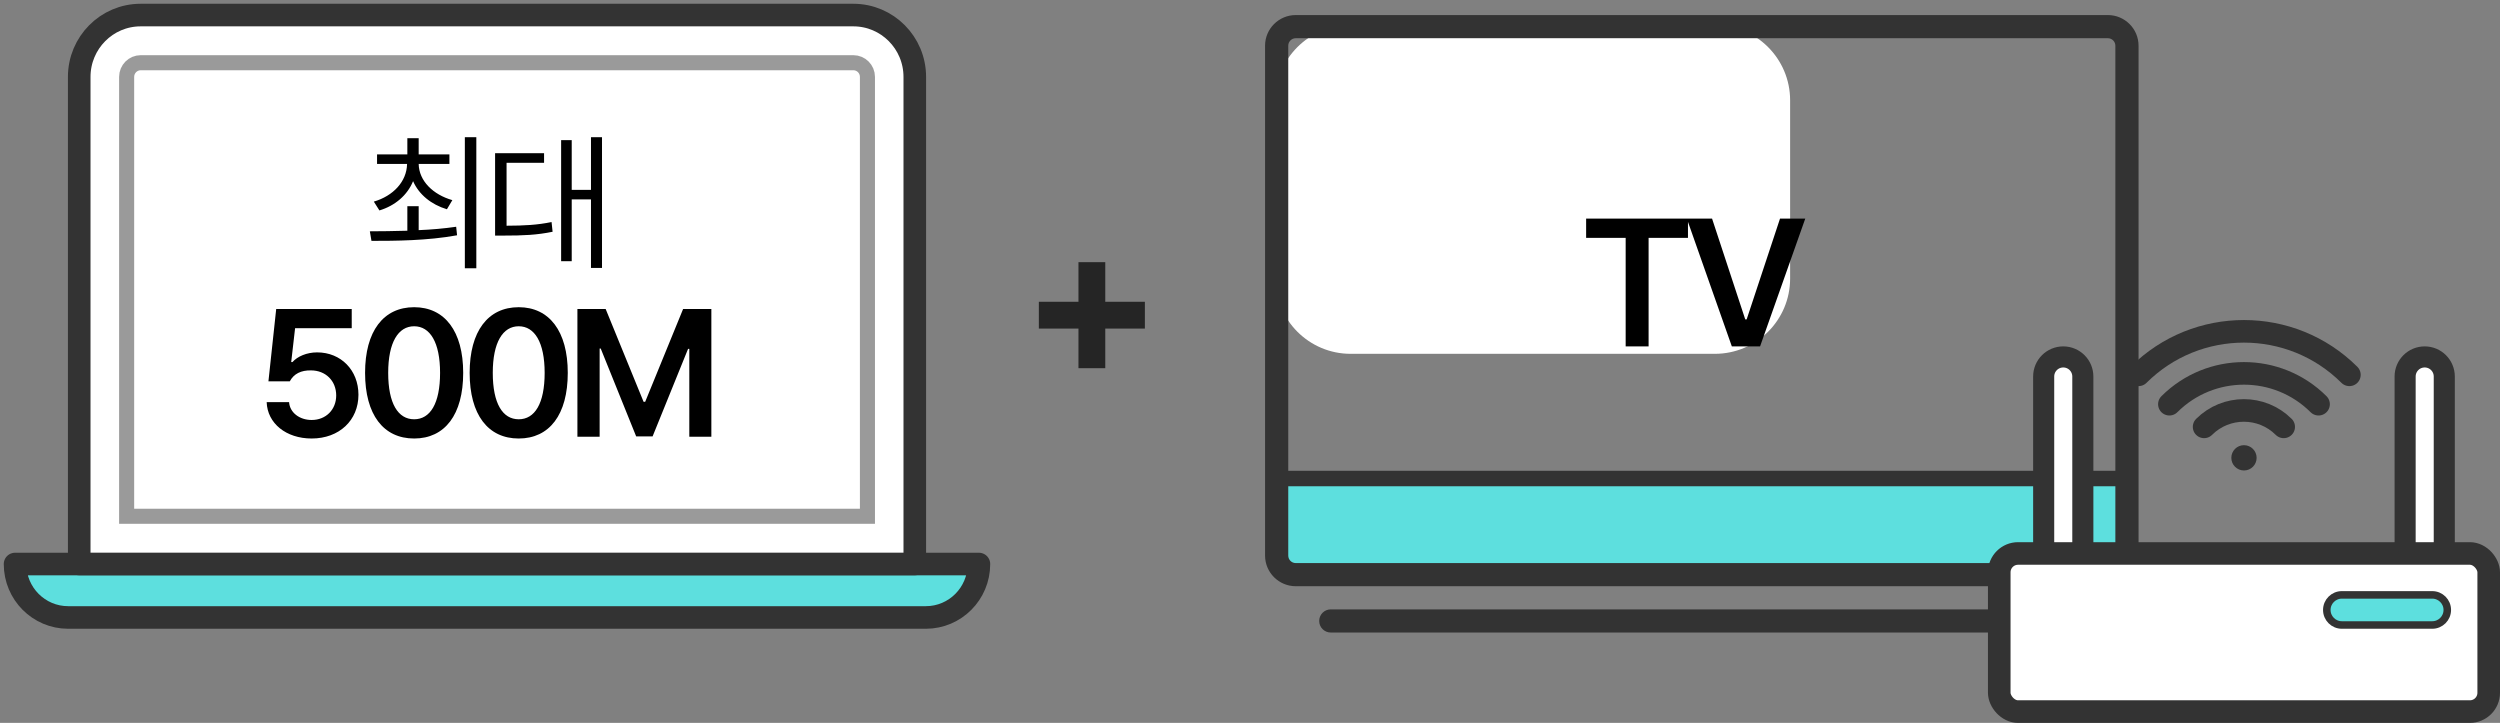
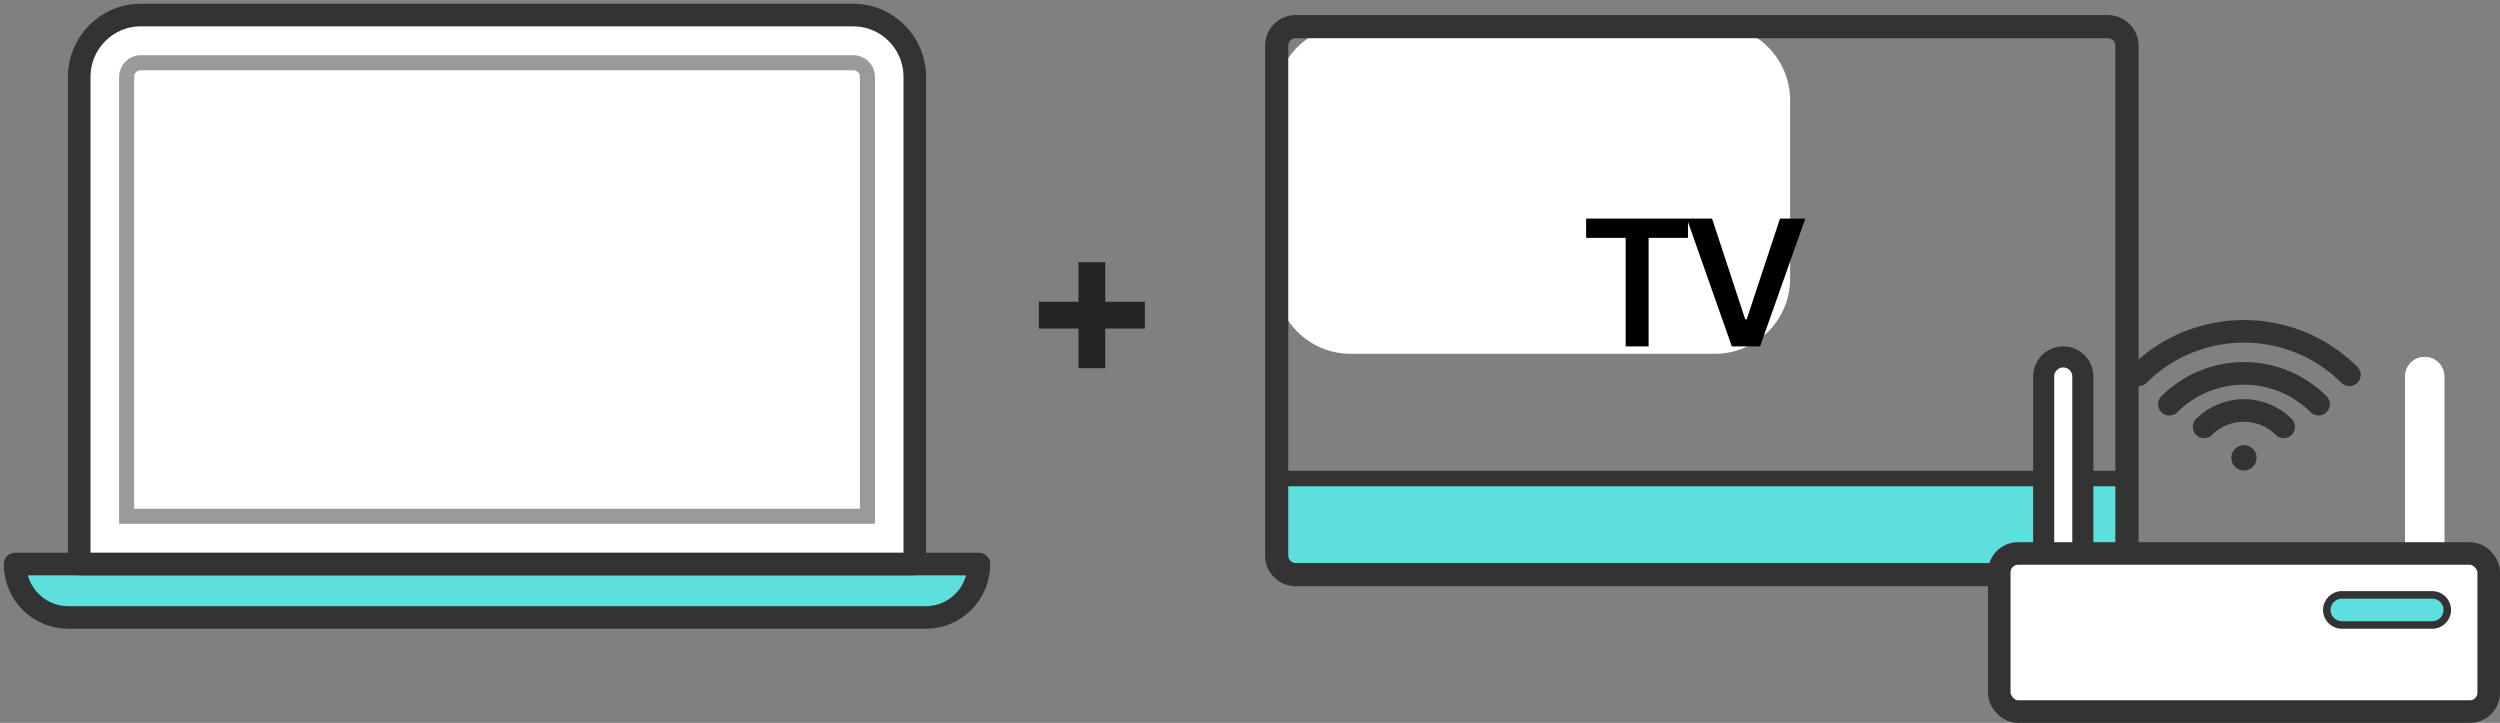
<svg xmlns="http://www.w3.org/2000/svg" width="166" height="48" viewBox="0 0 166 48" fill="none">
  <rect x="0" y="0" width="166" height="48" fill="#808080" stroke="none" />
  <path d="M84.684 6.662C84.684 3.9 86.922 1.662 89.684 1.662H113.864C116.626 1.662 118.864 3.9 118.864 6.662V18.494C118.864 21.255 116.626 23.494 113.864 23.494H89.684C86.922 23.494 84.684 21.255 84.684 18.494V6.662Z" fill="white" />
  <path d="M140.986 38H85.013C84.731 38 84.5 36.65 84.5 35C84.5 33.35 84.731 32 85.013 32H140.986C141.269 32 141.5 33.35 141.5 35C141.5 36.65 141.269 38 140.986 38Z" fill="#5DDFDE" />
  <path d="M140.974 32.288H85.027C84.745 32.288 84.514 32.057 84.514 31.775C84.514 31.493 84.745 31.262 85.027 31.262H140.974C141.256 31.262 141.487 31.493 141.487 31.775C141.487 32.057 141.256 32.288 140.974 32.288Z" fill="#333333" />
  <path d="M139.962 38.925H114.54C114.114 38.925 113.77 38.582 113.77 38.156C113.77 37.731 114.114 37.388 114.54 37.388H139.962C140.234 37.388 140.46 37.167 140.46 36.89V3.035C140.46 2.763 140.239 2.538 139.962 2.538H86.038C85.766 2.538 85.54 2.758 85.54 3.035V36.89C85.54 37.162 85.76 37.388 86.038 37.388H118.646C119.072 37.388 119.416 37.731 119.416 38.156C119.416 38.582 119.072 38.925 118.646 38.925H86.038C84.914 38.925 84 38.013 84 36.89V3.035C84 1.912 84.914 1 86.038 1H139.962C141.086 1 142 1.912 142 3.035V36.89C142 38.013 141.086 38.925 139.962 38.925Z" fill="#333333" />
-   <path d="M137.638 42H88.364C87.938 42 87.594 41.657 87.594 41.231C87.594 40.806 87.938 40.462 88.364 40.462H137.638C138.064 40.462 138.408 40.806 138.408 41.231C138.408 41.657 138.064 42 137.638 42Z" fill="#333333" />
  <path d="M105.319 15.793V14.516H112.081V15.793H109.467V23H107.944V15.793H105.319ZM113.681 14.516L115.884 21.207H115.978L118.193 14.516H119.869L116.869 23H114.994L112.005 14.516H113.681Z" fill="black" />
  <path d="M1 37.452H65C65 39.412 63.423 41 61.475 41H4.525C2.577 41 1 39.412 1 37.452Z" fill="#5DDFDE" stroke="#333333" stroke-width="1.5" stroke-linecap="round" stroke-linejoin="round" />
  <path d="M9.339 1H56.662C58.914 1 60.742 2.84 60.742 5.106V37.447H5.26V5.106C5.26 2.84 7.087 1 9.339 1Z" fill="white" stroke="#333333" stroke-width="1.5" stroke-linecap="round" stroke-linejoin="round" />
  <g style="mix-blend-mode:darken">
    <path d="M57.598 5.106V34.282H8.409V5.106C8.409 4.586 8.828 4.164 9.345 4.164L56.662 4.164C57.179 4.164 57.598 4.586 57.598 5.106Z" stroke="#9A9A9A" stroke-miterlimit="10" />
  </g>
  <path d="M71.61 24.448V17.408H73.39V24.448H71.61ZM68.98 21.818V20.038H76.02V21.818H68.98Z" fill="#252525" />
-   <path d="M27.8 13.69V15.281C28.635 15.247 29.489 15.174 30.29 15.057L30.349 15.623C28.366 15.984 26.228 15.994 24.665 15.994L24.558 15.359C25.285 15.354 26.145 15.35 27.048 15.32V13.69H27.8ZM29.841 10.252V10.887H27.8C27.82 12.01 28.752 12.923 30.036 13.289L29.675 13.895C28.63 13.582 27.815 12.913 27.429 12.029C27.048 12.962 26.238 13.655 25.193 13.973L24.822 13.387C26.106 13.011 27.009 12.059 27.029 10.887H25.036V10.252H27.048V9.178H27.8V10.252H29.841ZM31.628 9.109V17.811H30.866V9.109H31.628ZM39.973 9.109V17.791H39.241V13.24H37.962V17.342H37.259V9.305H37.962V12.605H39.241V9.109H39.973ZM36.126 10.174V10.809H33.636V14.988C34.832 14.983 35.662 14.94 36.624 14.744L36.692 15.389C35.647 15.604 34.759 15.643 33.431 15.643H32.874V10.174H36.126ZM20.695 29.117C18.996 29.117 17.754 28.109 17.707 26.703H19.195C19.242 27.395 19.887 27.887 20.695 27.887C21.645 27.887 22.324 27.195 22.324 26.258C22.324 25.285 21.621 24.594 20.648 24.594C19.992 24.582 19.512 24.816 19.242 25.32H17.824L18.34 20.516H23.355V21.793H19.594L19.336 24.043H19.418C19.746 23.668 20.367 23.398 21.058 23.398C22.64 23.398 23.801 24.582 23.801 26.211C23.801 27.91 22.523 29.117 20.695 29.117ZM27.499 29.117C25.46 29.117 24.241 27.535 24.241 24.758C24.241 21.992 25.46 20.398 27.499 20.398C29.526 20.398 30.756 21.992 30.756 24.758C30.756 27.535 29.538 29.117 27.499 29.117ZM27.499 27.84C28.565 27.84 29.221 26.797 29.221 24.758C29.221 22.73 28.553 21.664 27.499 21.664C26.444 21.664 25.776 22.73 25.776 24.758C25.776 26.797 26.432 27.84 27.499 27.84ZM34.443 29.117C32.404 29.117 31.185 27.535 31.185 24.758C31.185 21.992 32.404 20.398 34.443 20.398C36.47 20.398 37.7 21.992 37.7 24.758C37.7 27.535 36.482 29.117 34.443 29.117ZM34.443 27.84C35.509 27.84 36.165 26.797 36.165 24.758C36.165 22.73 35.497 21.664 34.443 21.664C33.388 21.664 32.72 22.73 32.72 24.758C32.72 26.797 33.376 27.84 34.443 27.84ZM38.34 20.516H40.215L42.734 26.68H42.84L45.359 20.516H47.234V29H45.77V23.164H45.688L43.332 28.977H42.242L39.887 23.141H39.816V29H38.34V20.516Z" fill="black" />
-   <path d="M135.7 25C135.7 24.282 136.282 23.7 137 23.7C137.718 23.7 138.3 24.282 138.3 25V36C138.3 36.718 137.718 37.3 137 37.3C136.282 37.3 135.7 36.718 135.7 36V25Z" fill="white" />
  <path d="M135.7 25C135.7 24.282 136.282 23.7 137 23.7C137.718 23.7 138.3 24.282 138.3 25V36C138.3 36.718 137.718 37.3 137 37.3C136.282 37.3 135.7 36.718 135.7 36V25Z" fill="white" />
  <path d="M135.7 25C135.7 24.282 136.282 23.7 137 23.7C137.718 23.7 138.3 24.282 138.3 25V36C138.3 36.718 137.718 37.3 137 37.3C136.282 37.3 135.7 36.718 135.7 36V25Z" fill="white" />
  <path d="M135.7 25C135.7 24.282 136.282 23.7 137 23.7C137.718 23.7 138.3 24.282 138.3 25V36C138.3 36.718 137.718 37.3 137 37.3C136.282 37.3 135.7 36.718 135.7 36V25Z" stroke="#333333" stroke-width="1.4" />
  <path d="M159.7 25C159.7 24.282 160.282 23.7 161 23.7C161.718 23.7 162.3 24.282 162.3 25V36C162.3 36.718 161.718 37.3 161 37.3C160.282 37.3 159.7 36.718 159.7 36V25Z" fill="white" />
  <path d="M159.7 25C159.7 24.282 160.282 23.7 161 23.7C161.718 23.7 162.3 24.282 162.3 25V36C162.3 36.718 161.718 37.3 161 37.3C160.282 37.3 159.7 36.718 159.7 36V25Z" fill="white" />
-   <path d="M159.7 25C159.7 24.282 160.282 23.7 161 23.7C161.718 23.7 162.3 24.282 162.3 25V36C162.3 36.718 161.718 37.3 161 37.3C160.282 37.3 159.7 36.718 159.7 36V25Z" fill="white" />
-   <path d="M159.7 25C159.7 24.282 160.282 23.7 161 23.7C161.718 23.7 162.3 24.282 162.3 25V36C162.3 36.718 161.718 37.3 161 37.3C160.282 37.3 159.7 36.718 159.7 36V25Z" stroke="#333333" stroke-width="1.4" />
  <rect x="132.75" y="36.75" width="32.5" height="10.5" rx="1.25" fill="white" stroke="#333333" stroke-width="1.5" />
  <path d="M155.5 41.5C154.948 41.5 154.5 41.052 154.5 40.5C154.5 39.948 154.948 39.5 155.5 39.5H161.5C162.052 39.5 162.5 39.948 162.5 40.5C162.5 41.052 162.052 41.5 161.5 41.5H155.5Z" fill="#5DDFDE" stroke="#333333" stroke-width="0.5" />
  <path d="M149.84 30.4C149.84 29.936 149.464 29.56 149 29.56C148.536 29.56 148.16 29.936 148.16 30.4C148.16 30.864 148.536 31.24 149 31.24C149.464 31.24 149.84 30.864 149.84 30.4Z" fill="#333333" />
  <path d="M151.637 28.344C150.178 26.89 147.81 26.89 146.352 28.344" stroke="#333333" stroke-width="1.5" stroke-miterlimit="10" stroke-linecap="round" />
  <path d="M153.952 26.839C151.213 24.11 146.785 24.11 144.047 26.839" stroke="#333333" stroke-width="1.5" stroke-miterlimit="10" stroke-linecap="round" />
  <path d="M156 24.888C152.135 21.037 145.865 21.037 142 24.888" stroke="#333333" stroke-width="1.5" stroke-miterlimit="10" stroke-linecap="round" />
</svg>